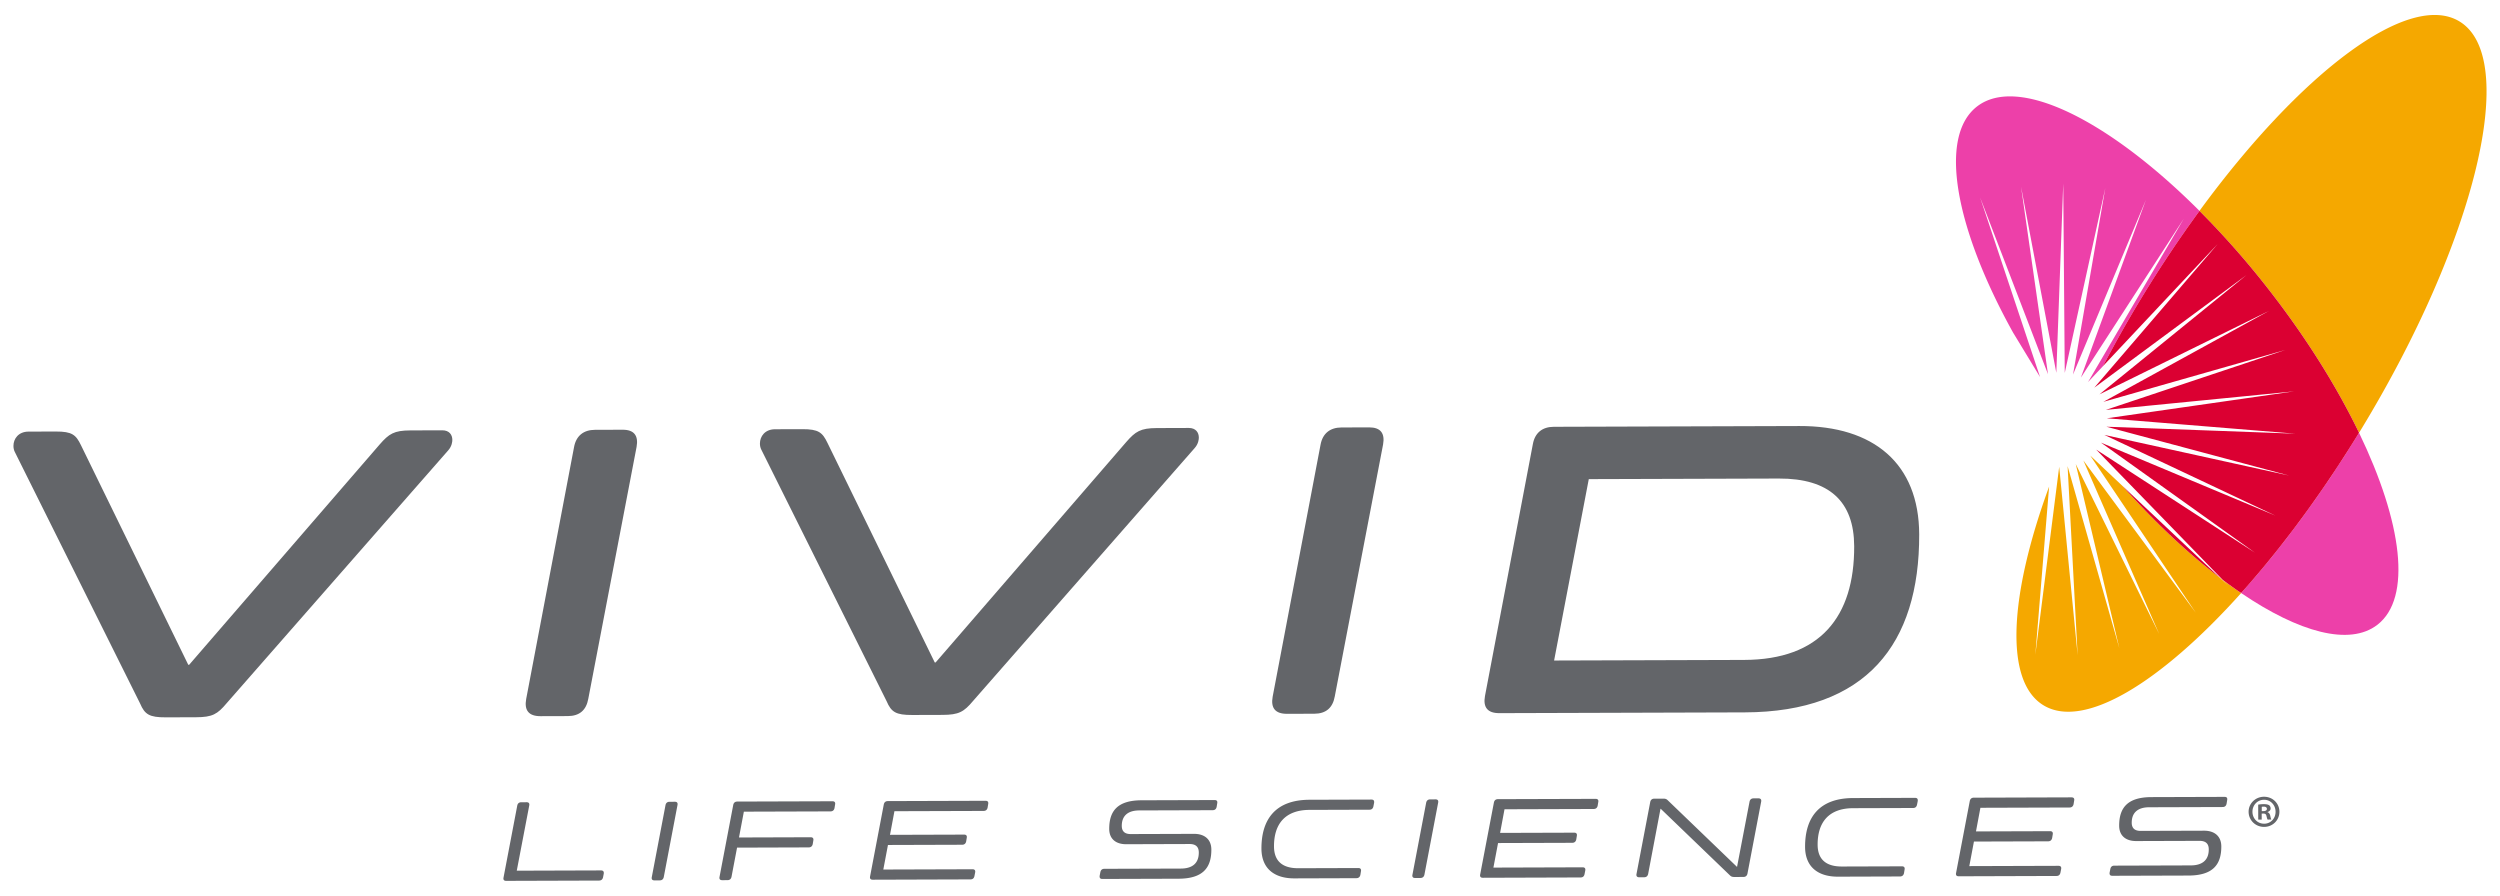
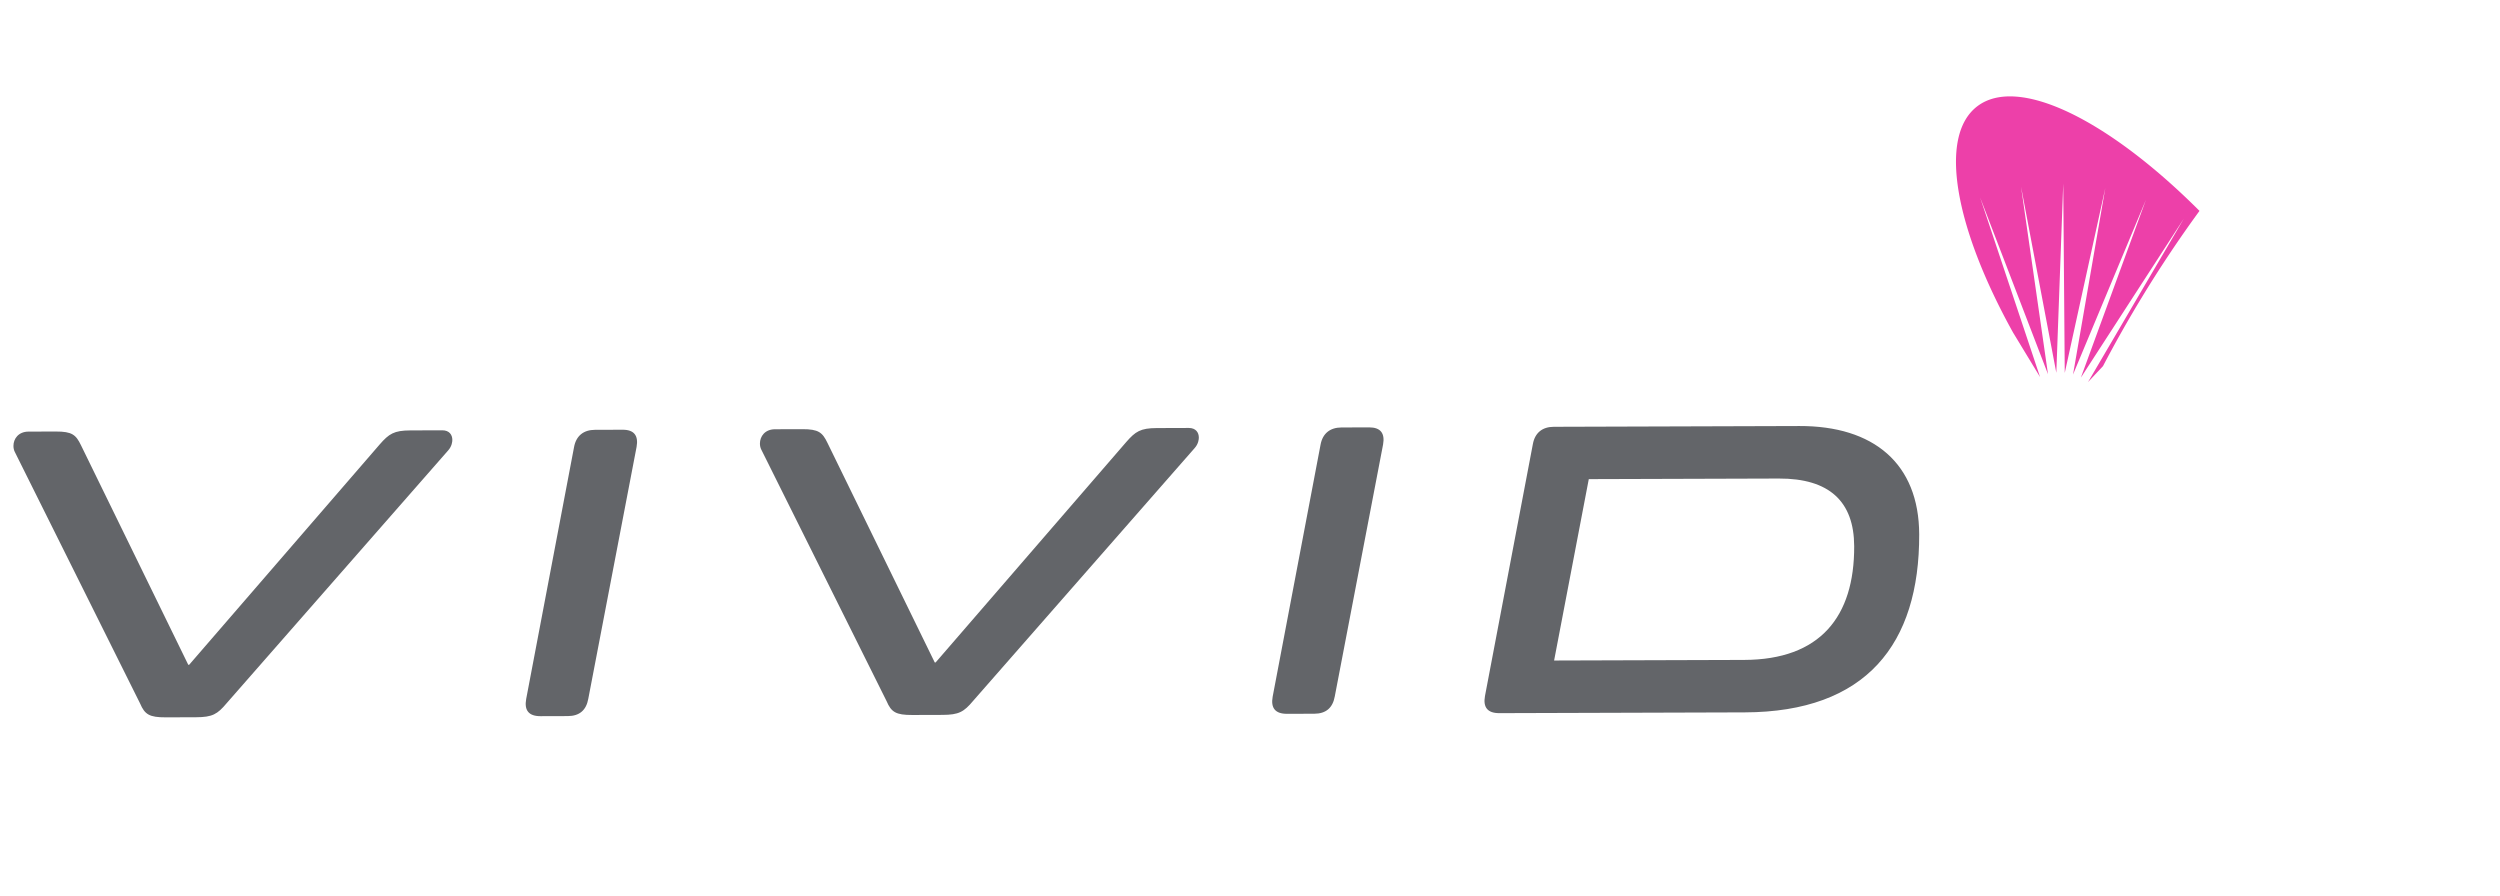
<svg xmlns="http://www.w3.org/2000/svg" viewBox="0 0 240 86">
  <path d="M59.777 41.255l-2.659.008c-1.088.003-1.811.57-2.009 1.658l-4.596 24.185c-.198 1.088.247 1.65 1.375 1.647l2.619-.008c1.128-.004 1.77-.569 1.968-1.657l4.637-24.185c.197-1.089-.247-1.652-1.335-1.648zm-17.321.054l-3.062.01c-1.571.005-2.053.329-2.937 1.339L18.156 63.823h-.081L7.777 42.748c-.487-1.006-.85-1.327-2.421-1.322l-2.619.008c-.966.003-1.448.689-1.446 1.374.001.201.042.402.123.563l12.039 24.172c.447 1.047.89 1.327 2.462 1.322l2.9-.009c1.571-.005 2.054-.288 2.936-1.339L43.024 43.24c.362-.404.4-.847.4-1.008 0-.483-.283-.925-.968-.923zm71.662-.225l-3.062.01c-1.571.005-2.053.329-2.936 1.339L89.818 63.598h-.081L79.439 42.522c-.486-1.006-.85-1.327-2.421-1.322l-2.619.008c-.966.003-1.448.689-1.446 1.374.001.201.042.402.123.563l12.04 24.172c.447 1.047.891 1.327 2.462 1.322l2.9-.009c1.571-.005 2.054-.287 2.937-1.339l21.274-24.277c.361-.404.4-.847.399-1.008-.002-.482-.285-.924-.97-.922zm17.322-.055l-2.659.008c-1.088.003-1.811.57-2.009 1.658l-4.596 24.185c-.198 1.088.246 1.65 1.374 1.647l2.619-.008c1.128-.004 1.77-.569 1.968-1.657l4.637-24.185c.198-1.088-.247-1.651-1.334-1.648zm41.289-.13l-23.565.074c-1.088.003-1.811.57-2.009 1.658l-4.597 24.185c-.198 1.088.247 1.65 1.375 1.647l23.565-.074c11.642-.037 16.778-6.538 16.745-17.092-.022-6.808-4.384-10.42-11.514-10.398zm-5.287 22.454l-18.248.057 3.329-17.413 18.248-.057c4.834-.015 7.218 2.193 7.231 6.504.022 6.767-3.268 10.886-10.56 10.909z" fill="#636569" />
-   <path d="M226.468 41.547c.057-.093.115-.183.171-.277 11.03-18.128 15.272-35.683 9.474-39.21-4.861-2.958-15.238 4.889-24.965 18.188a82.665 82.665 0 016.9 7.873c3.515 4.55 6.36 9.157 8.42 13.426z" fill="#f5a800" />
-   <path d="M215.149 56.933c5.559 3.778 10.412 5.108 13.078 3.048 3.338-2.578 2.401-9.814-1.759-18.435-3.622 5.917-7.515 11.149-11.319 15.387z" fill="#ed40a9" />
-   <path d="M213.894 56.198l-.793-.747c-3.038-2.318-6.225-5.296-9.339-8.797l-3.096-2.916 10.132 15.091-10.794-14.624 7.278 16.659-8.011-16.318 4.189 17.692-4.971-17.488.965 18.157-1.772-18.095-2.289 18.038 1.322-16.138c-3.832 10.464-4.315 18.699-.543 20.994 3.868 2.354 11.231-2.139 18.978-10.772a44.994 44.994 0 01-1.784-1.28l.528.544z" fill="#f5a800" />
  <path d="M195.846 36.196l-5.756-17.245 6.518 16.972-2.588-17.998 3.386 17.864.665-18.171.145 18.182 3.895-17.76-3.101 17.916 7.001-16.779-6.247 17.074 9.881-15.258-9.193 15.683 1.434-1.526c1.147-2.193 2.4-4.42 3.762-6.657a116.932 116.932 0 015.503-8.247c-8.711-8.718-17.415-13.068-21.353-10.026-3.752 2.898-2.105 11.68 3.452 21.699l2.596 4.277z" fill="#ed40a9" />
-   <path d="M203.761 46.654c3.115 3.501 6.301 6.479 9.339 8.797l-9.339-8.797zm14.287-18.534a82.665 82.665 0 00-6.9-7.873 116.817 116.817 0 00-5.503 8.247 118.369 118.369 0 00-3.762 6.657l11.01-11.721-11.842 13.788 14.607-10.809-14.111 11.45 16.3-8.025-15.927 8.744 17.469-4.983-17.23 5.756 18.077-1.78-17.98 2.585 18.105 1.479-18.152-.67 17.549 4.691-17.741-3.905 16.43 7.753-16.759-7.013 14.784 10.565-15.239-9.896 12.132 12.492c.601.453 1.197.881 1.784 1.28 3.804-4.238 7.697-9.47 11.319-15.386-2.06-4.268-4.905-8.875-8.42-13.426z" fill="#db0032" />
-   <path d="M137.806 76.739l-.509.002c-.209.001-.342.112-.386.322l-1.316 6.905c-.044.21.045.321.255.32l.509-.002c.211-.001.343-.112.386-.322l1.317-6.905c.043-.211-.045-.321-.256-.32zm-6.148.019l-5.95.019c-3.185.01-4.618 1.795-4.609 4.693.006 1.869 1.192 2.861 3.162 2.854l5.95-.019c.21-.001.342-.112.386-.322l.054-.332c.044-.21-.046-.321-.255-.32l-5.762.018c-1.549.005-2.325-.711-2.33-2.094-.007-2.168 1.084-3.498 3.407-3.506l5.762-.018c.21-.001.331-.111.375-.323l.065-.331c.032-.209-.045-.32-.255-.319zm-66.875.211l-.509.002c-.21.001-.343.112-.386.322l-1.316 6.905c-.044.21.045.321.255.32l.508-.002c.211-.001.343-.112.387-.322l1.316-6.905c.044-.211-.045-.321-.255-.32zm15.129-.048l-9.134.029c-.211.001-.343.112-.387.322l-1.316 6.905c-.044.21.045.321.255.32l.508-.002c.211-.001.343-.112.387-.322l.532-2.8 6.88-.022c.209-.001.342-.112.386-.323l.054-.331c.044-.21-.045-.321-.255-.321l-6.88.022.468-2.478 8.317-.026c.21-.001.343-.111.386-.323l.054-.331c.044-.209-.045-.32-.255-.319zm73.267-.231l-9.378.029c-.211.001-.343.112-.386.322l-1.318 6.905c-.043.21.046.321.256.32l9.389-.03c.211-.001.332-.112.375-.322l.066-.332c.043-.21-.045-.321-.256-.32l-8.56.027.446-2.357 7.122-.022c.21-.001.343-.113.386-.322l.054-.332c.044-.21-.045-.321-.255-.32l-7.111.022.424-2.268 8.559-.027c.211-.001.343-.111.386-.323l.054-.331c.046-.209-.043-.32-.253-.319zm-58.57.185l-9.378.03c-.211.001-.343.112-.387.322l-1.316 6.905c-.044.21.045.321.255.32l9.389-.03c.209-.001.331-.112.375-.322l.065-.332c.044-.21-.045-.321-.255-.32l-8.559.027.446-2.357 7.122-.022c.211-.001.343-.113.387-.322l.054-.332c.043-.21-.045-.321-.256-.32l-7.11.022.424-2.268 8.561-.027c.21-.001.342-.111.385-.323l.054-.331c.043-.21-.045-.321-.256-.32zm21.997-.07l-7.022.022c-2.301.007-3.104 1.028-3.099 2.752.003.963.646 1.47 1.63 1.466l6.082-.019c.608-.002.886.285.887.815.003.962-.536 1.539-1.731 1.542l-7.332.023c-.222.001-.343.112-.387.322l-.065.332c-.033.21.045.321.255.32l7.311-.023c2.333-.007 3.159-1.038 3.154-2.797-.003-.984-.657-1.513-1.664-1.509l-6.082.019c-.563.002-.852-.263-.853-.782-.003-.918.526-1.484 1.676-1.487l7.045-.022c.221-.001.343-.111.387-.323l.054-.331c.042-.21-.036-.32-.246-.32zm96.955-.305l-7.023.022c-2.3.007-3.104 1.028-3.098 2.752.003.963.646 1.47 1.63 1.467l6.083-.019c.609-.002.886.285.888.815.003.962-.538 1.539-1.732 1.542l-7.332.023c-.222.001-.342.112-.386.322l-.066.332c-.033.21.045.321.256.32l7.311-.023c2.333-.007 3.158-1.038 3.153-2.797-.003-.984-.657-1.513-1.664-1.509l-6.082.019c-.563.002-.852-.263-.854-.782-.003-.918.527-1.484 1.677-1.487l7.044-.022c.221-.001.343-.111.386-.323l.054-.331c.043-.211-.035-.322-.245-.321zM57.693 83.56l-8.084.026 1.197-6.252c.043-.21-.046-.321-.256-.32l-.509.002c-.21.001-.343.112-.385.322l-1.317 6.905c-.044.21.046.321.255.32l8.914-.028c.21-.001.343-.112.386-.322l.065-.332c.033-.211-.056-.321-.266-.321zm126.153-6.966l-5.95.019c-3.186.01-4.617 1.795-4.608 4.693.006 1.869 1.192 2.861 3.161 2.854l5.95-.019c.21-.001.342-.112.386-.322l.054-.332c.044-.21-.046-.321-.255-.32l-5.763.018c-1.549.005-2.324-.711-2.328-2.094-.007-2.168 1.083-3.498 3.406-3.506l5.762-.018c.21-.001.331-.111.375-.323l.065-.331c.032-.21-.046-.32-.255-.319zm-15.041.047l-.464.001c-.21.001-.343.112-.386.322l-1.198 6.252h-.01l-6.6-6.349c-.133-.133-.222-.199-.466-.198l-.874.003c-.21.001-.341.112-.385.322l-1.317 6.905c-.044.21.056.321.266.32l.466-.001c.209-.001.342-.112.386-.322l1.185-6.252h.023l6.6 6.35c.133.132.222.198.465.197l.874-.003c.211-.001.343-.112.387-.322l1.316-6.905c.042-.21-.058-.321-.268-.32zm30.059-.095l-9.379.03c-.209.001-.342.112-.386.322l-1.316 6.905c-.044.21.045.321.255.32l9.39-.03c.211-.001.331-.112.375-.322l.065-.332c.044-.21-.045-.321-.255-.32l-8.56.027.445-2.357 7.123-.022c.209-.001.342-.113.386-.322l.054-.332c.042-.21-.046-.321-.257-.32l-7.11.022.424-2.268 8.56-.027c.209-.001.342-.111.386-.323l.054-.331c.045-.21-.045-.32-.254-.32zm18.482-.058c-.826.003-1.481.646-1.479 1.443.003.816.663 1.454 1.488 1.451.833-.003 1.47-.645 1.468-1.461-.003-.797-.644-1.436-1.477-1.433zm.016 2.588c-.649.002-1.124-.506-1.126-1.146-.002-.631.469-1.15 1.111-1.152.639-.002 1.106.514 1.108 1.154.002.631-.462 1.142-1.093 1.144zm.32-1.106v-.018c.176-.053.298-.176.298-.334a.398.398 0 00-.141-.316c-.106-.06-.229-.104-.5-.103a2.915 2.915 0 00-.553.046l.005 1.438.333-.001-.002-.579.158-.001c.183-.001.271.069.298.227.046.165.071.298.116.35l.359-.001c-.035-.053-.062-.141-.106-.36-.044-.191-.124-.296-.265-.348zm-.394-.104l-.158.001-.001-.412a.778.778 0 01.185-.018c.209-.001.307.086.308.217 0 .149-.15.211-.334.212z" fill="#636569" />
</svg>